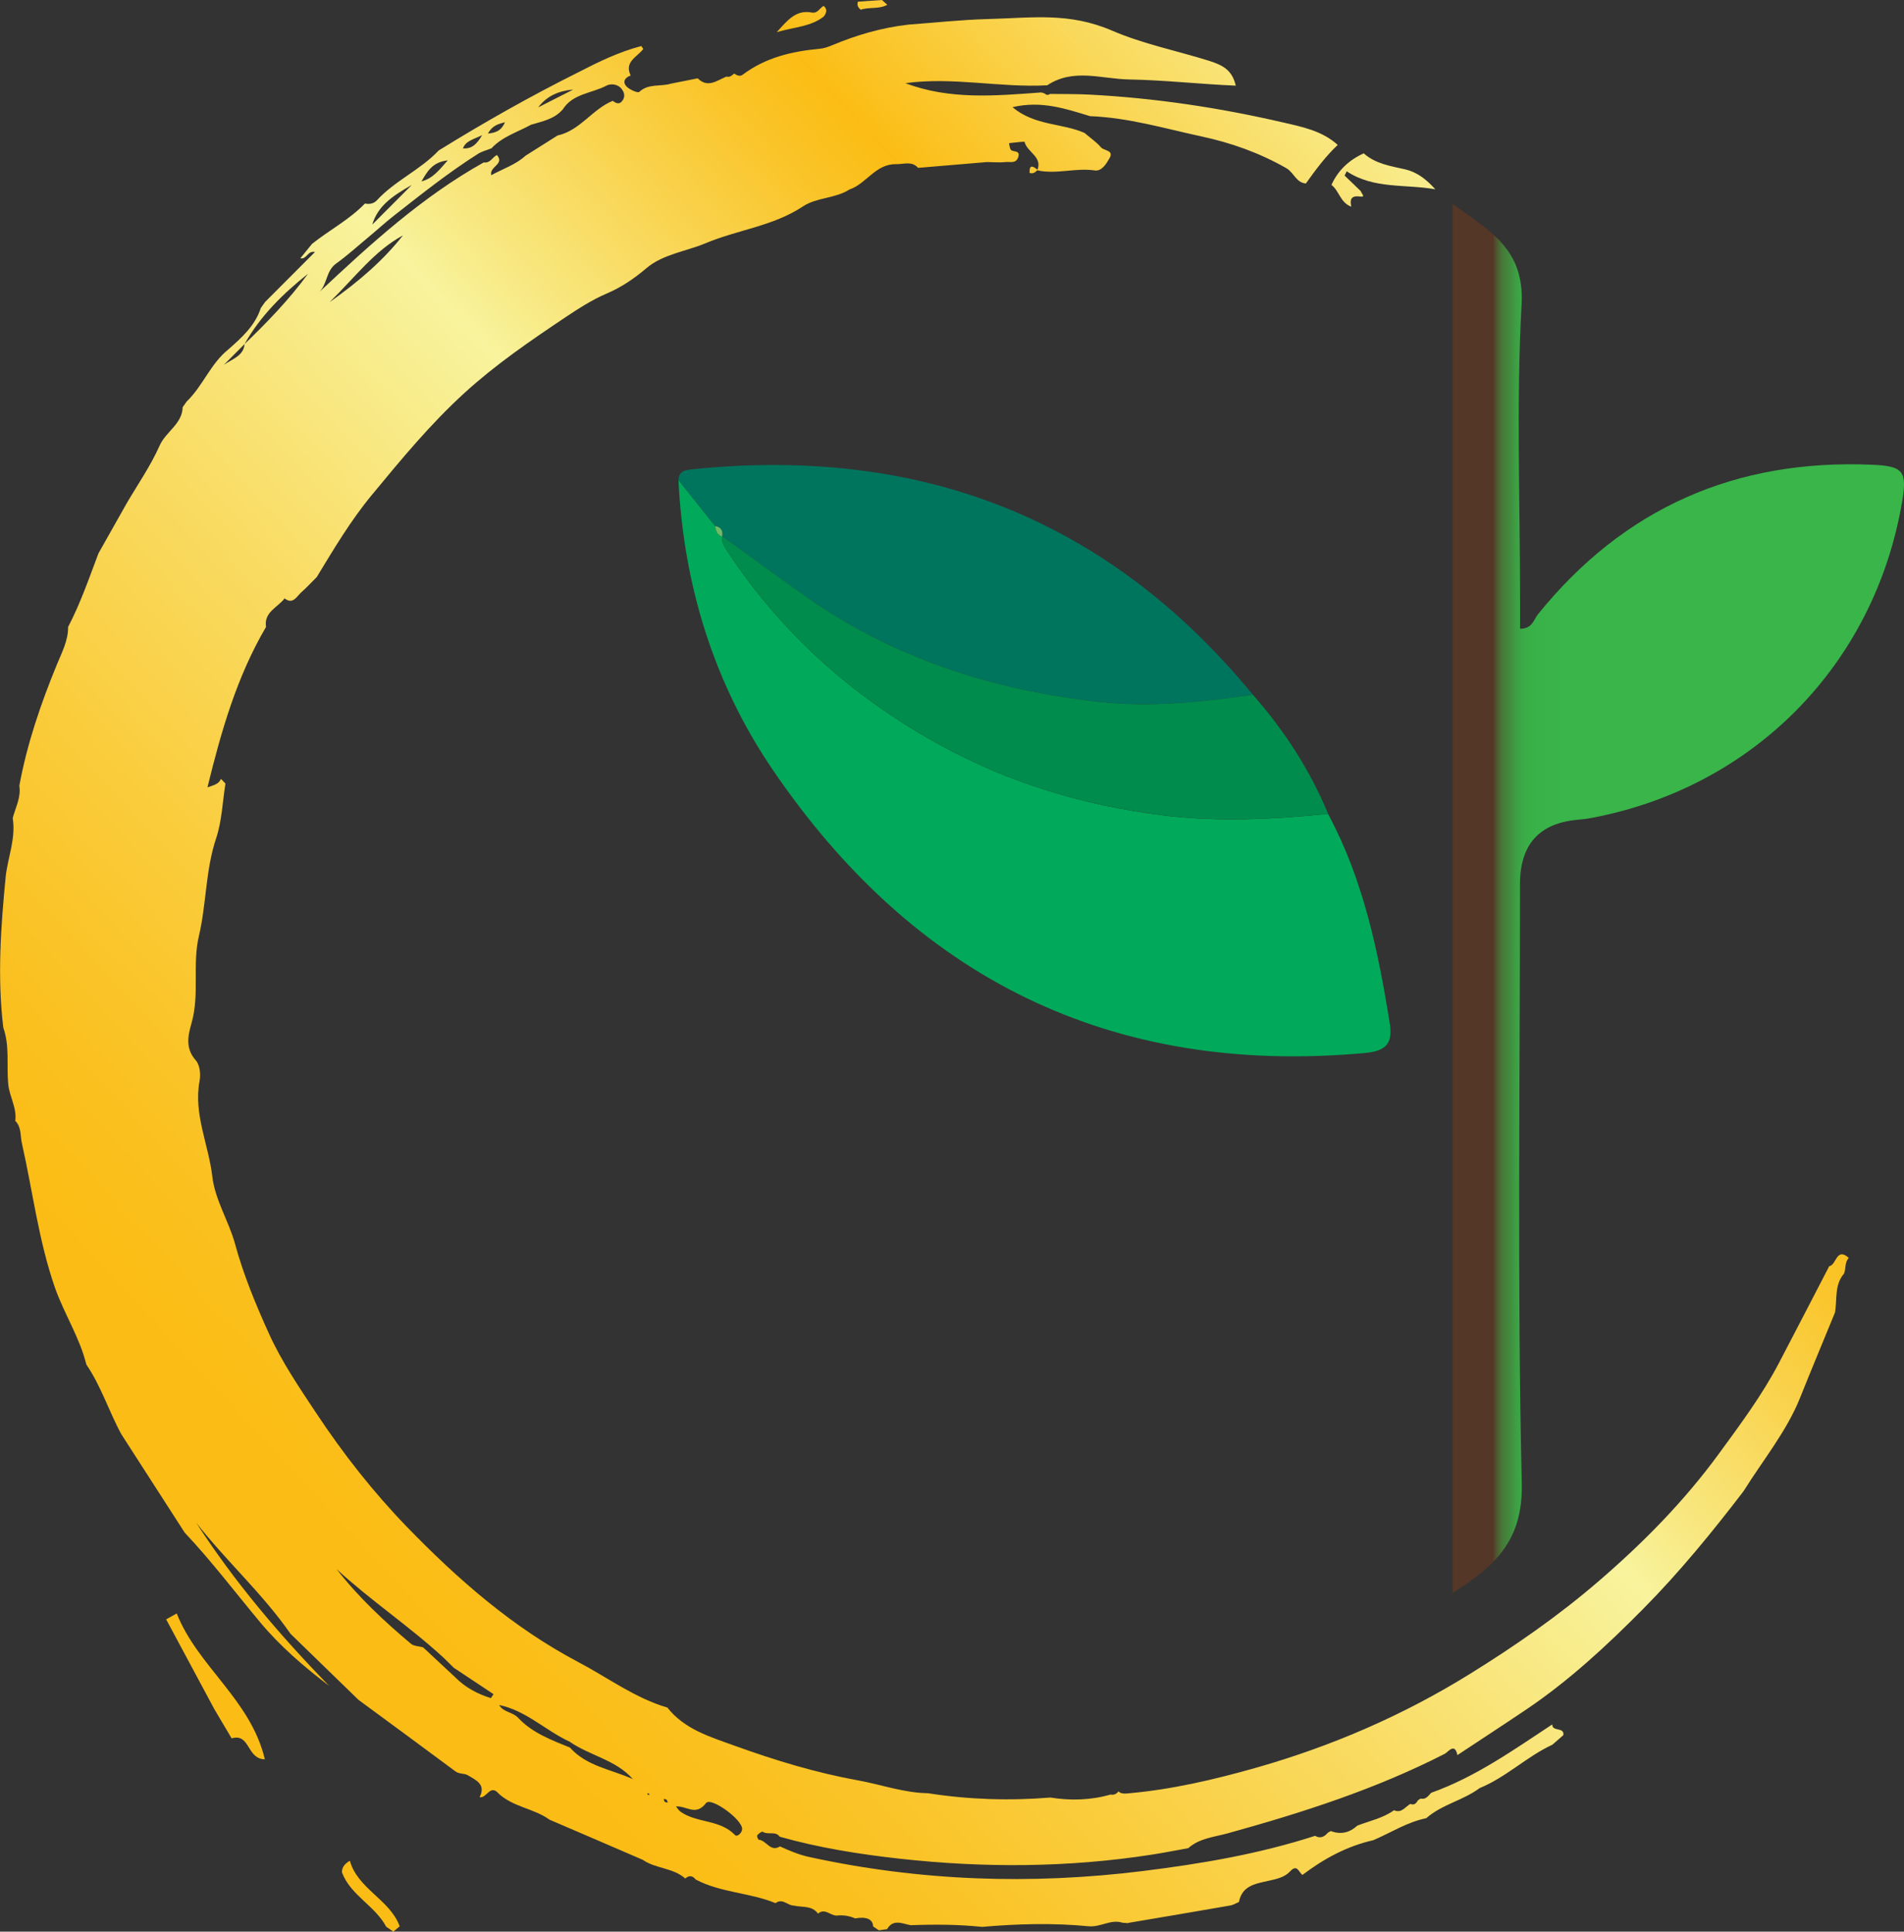
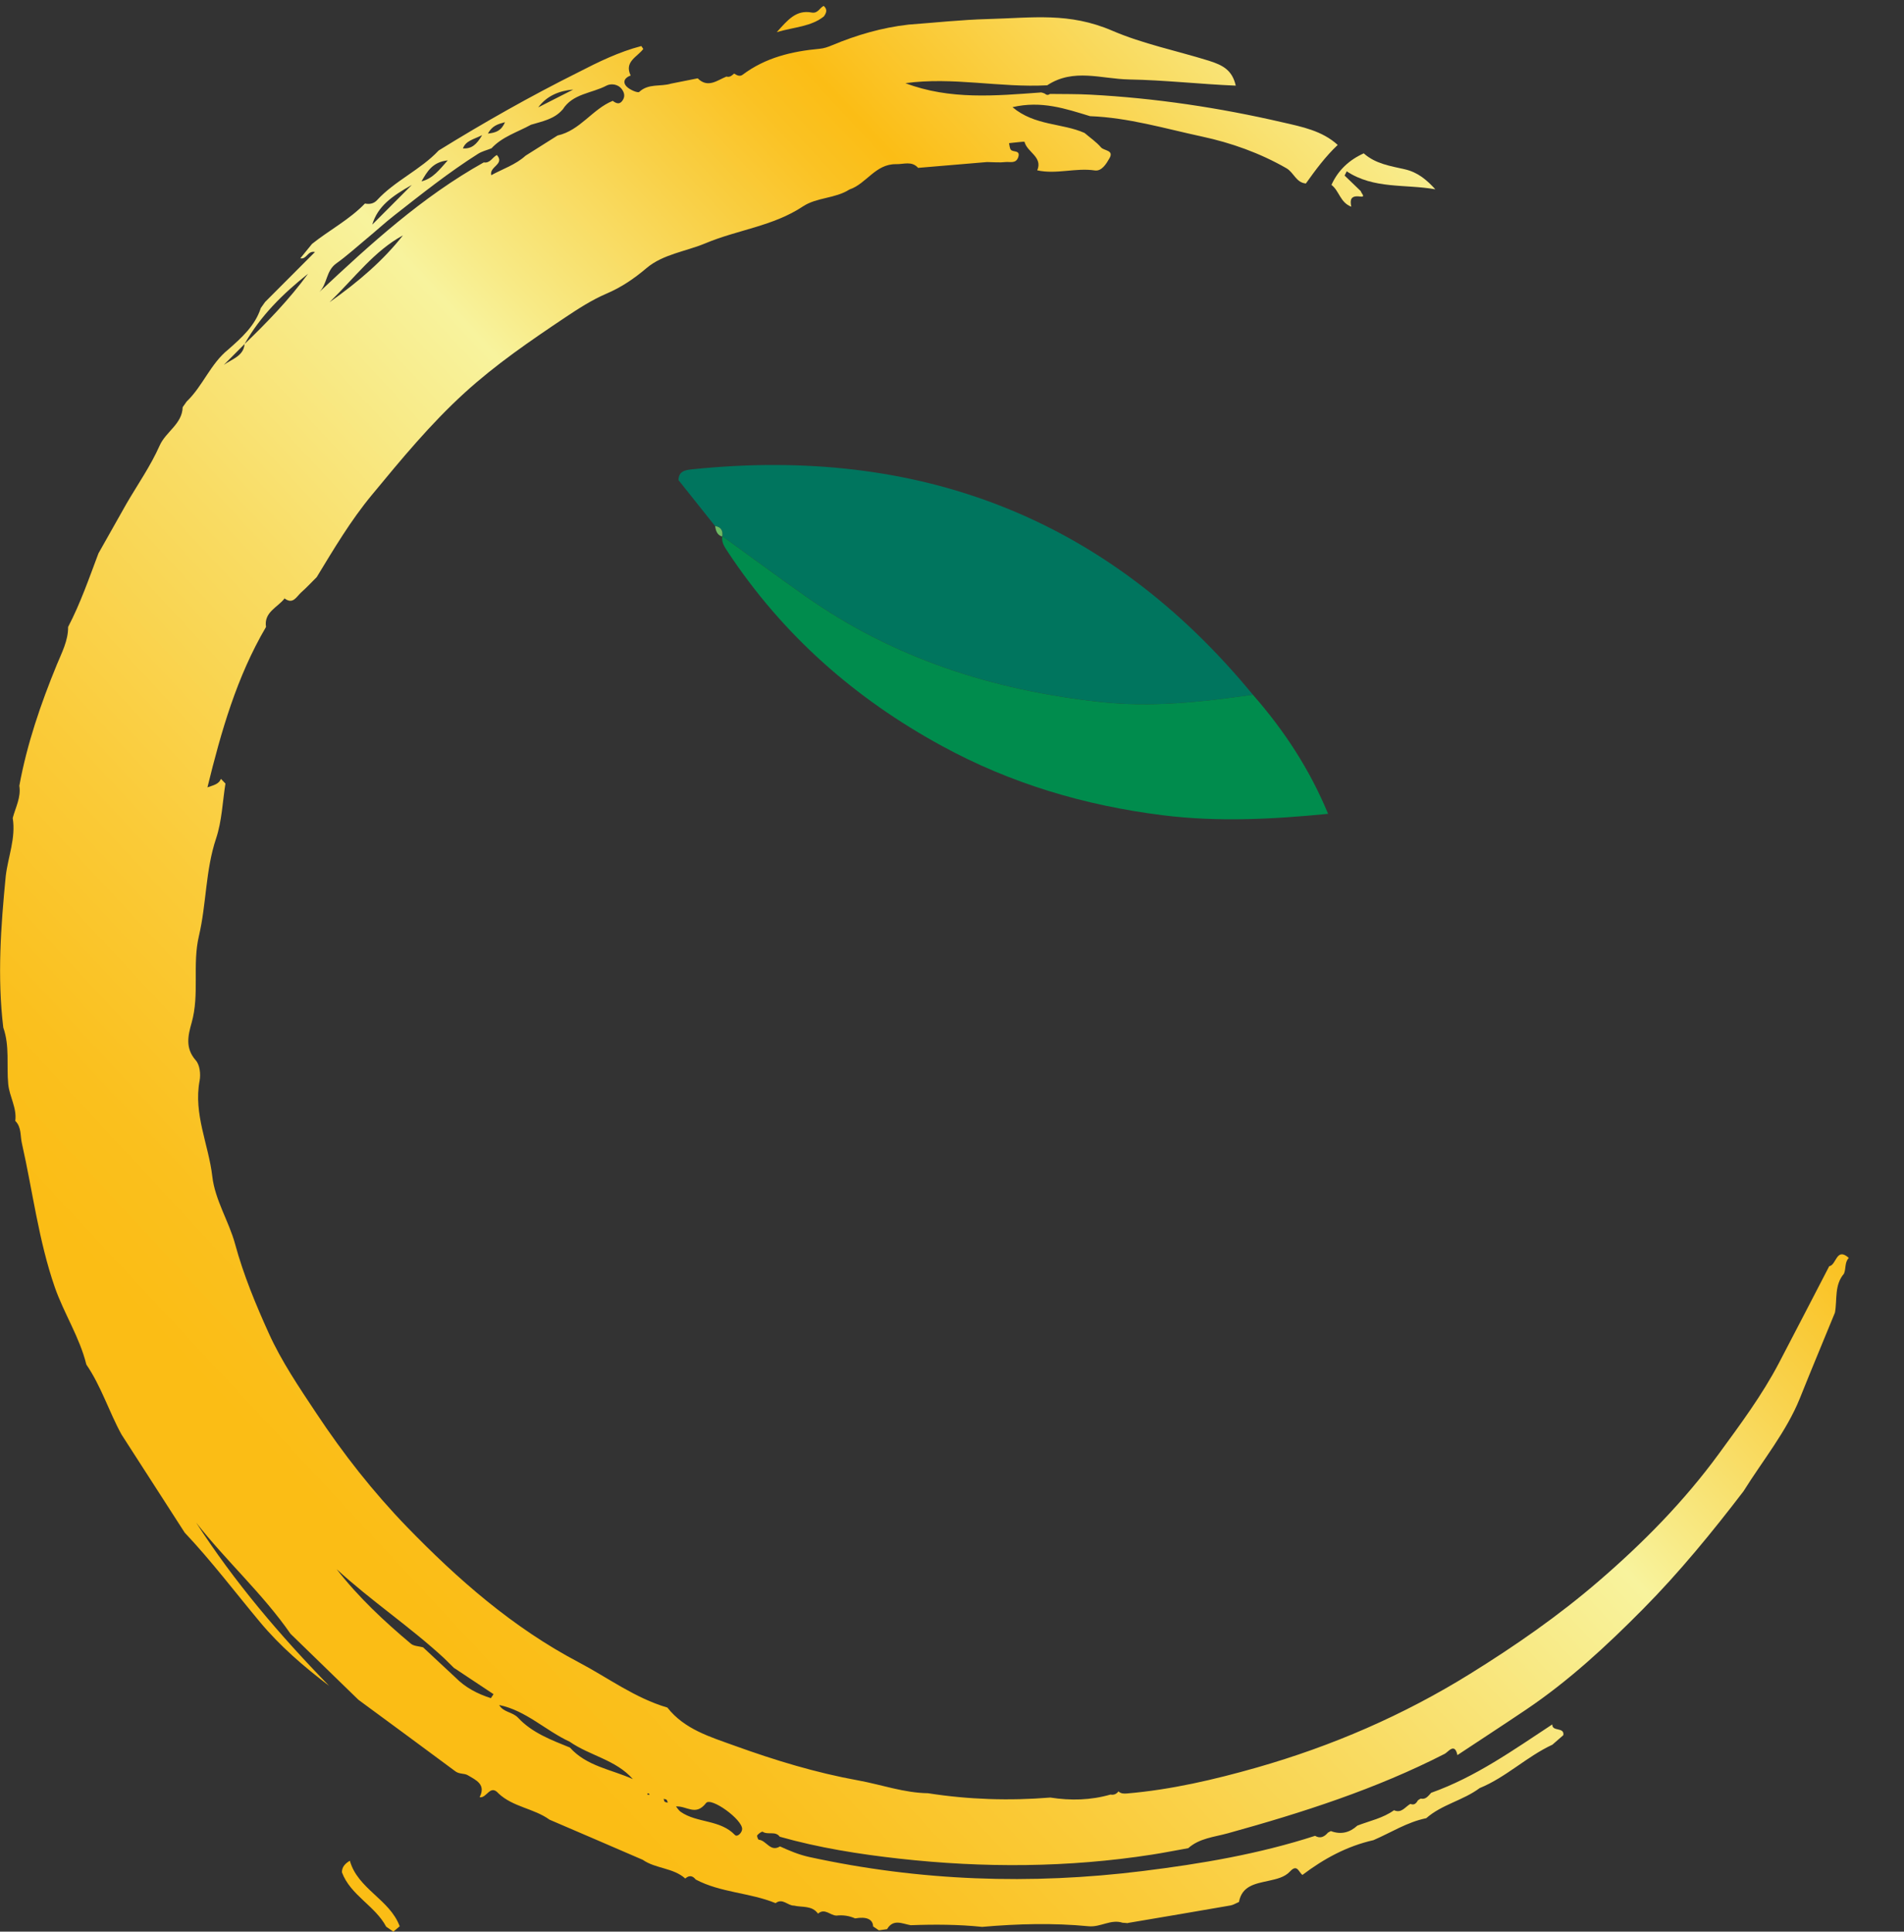
<svg xmlns="http://www.w3.org/2000/svg" xmlns:xlink="http://www.w3.org/1999/xlink" id="Layer_2" data-name="Layer 2" viewBox="0 0 215.89 218.96">
  <rect x="0" y="0" width="215.89" height="218.96" fill="#333333" stroke="none" />
  <defs>
    <style>
      .cls-1 {
        fill: url(#linear-gradient-4);
      }

      .cls-1, .cls-2, .cls-3, .cls-4, .cls-5, .cls-6, .cls-7, .cls-8, .cls-9, .cls-10, .cls-11, .cls-12 {
        fill-rule: evenodd;
      }

      .cls-2 {
        fill: #008c4d;
      }

      .cls-3 {
        fill: url(#linear-gradient-2);
      }

      .cls-4 {
        fill: url(#linear-gradient);
      }

      .cls-5 {
        fill: url(#linear-gradient-6);
      }

      .cls-6 {
        fill: url(#linear-gradient-5);
      }

      .cls-7 {
        fill: #6dbb64;
      }

      .cls-8 {
        fill: #00aa5a;
      }

      .cls-9 {
        fill: #00755e;
      }

      .cls-10 {
        fill: url(#linear-gradient-7);
      }

      .cls-11 {
        fill: url(#linear-gradient-8);
      }

      .cls-12 {
        fill: url(#linear-gradient-3);
      }
    </style>
    <linearGradient id="linear-gradient" x1="164.71" y1="101.84" x2="215.89" y2="101.84" gradientUnits="userSpaceOnUse">
      <stop offset=".09" stop-color="#553727" />
      <stop offset=".09" stop-color="#533e29" />
      <stop offset=".1" stop-color="#4c5e31" />
      <stop offset=".11" stop-color="#467939" />
      <stop offset=".13" stop-color="#418f3f" />
      <stop offset=".14" stop-color="#3da044" />
      <stop offset=".16" stop-color="#3aac47" />
      <stop offset=".19" stop-color="#39b349" />
      <stop offset=".26" stop-color="#39b54a" />
    </linearGradient>
    <linearGradient id="linear-gradient-2" x1="39.43" y1="174.45" x2="292.15" y2="-60.91" gradientUnits="userSpaceOnUse">
      <stop offset="0" stop-color="#fbbd15" />
      <stop offset=".04" stop-color="#fac01e" />
      <stop offset=".11" stop-color="#facb39" />
      <stop offset=".2" stop-color="#f9dc64" />
      <stop offset=".3" stop-color="#f8f39d" />
      <stop offset=".32" stop-color="#f8ea86" />
      <stop offset=".38" stop-color="#f9d149" />
      <stop offset=".42" stop-color="#fac223" />
      <stop offset=".44" stop-color="#fbbd15" />
      <stop offset=".58" stop-color="#f8f39d" />
      <stop offset="1" stop-color="#fbbd15" />
    </linearGradient>
    <linearGradient id="linear-gradient-3" x1="-22.4" y1="108.05" x2="230.31" y2="-127.3" xlink:href="#linear-gradient-2" />
    <linearGradient id="linear-gradient-4" x1="-19.72" y1="110.89" x2="232.95" y2="-124.43" xlink:href="#linear-gradient-2" />
    <linearGradient id="linear-gradient-5" x1="-1.89" y1="130.07" x2="250.81" y2="-105.28" xlink:href="#linear-gradient-2" />
    <linearGradient id="linear-gradient-6" x1="17.37" y1="150.75" x2="270.07" y2="-84.6" xlink:href="#linear-gradient-2" />
    <linearGradient id="linear-gradient-7" x1="40.96" y1="176.09" x2="293.66" y2="-59.25" xlink:href="#linear-gradient-2" />
    <linearGradient id="linear-gradient-8" x1="60.87" y1="197.47" x2="313.55" y2="-37.87" xlink:href="#linear-gradient-2" />
  </defs>
  <g id="Layer_1-2" data-name="Layer 1">
    <g>
      <g>
-         <path class="cls-4" d="m164.71,180.56V23.12c4.19,3.04,8.17,5.1,7.82,11.41-.62,11.18-.17,22.42-.17,33.64v3.1c1.39,0,1.53-1.02,2.02-1.63,9.76-12.09,22.46-17.62,37.9-16.96,3.59.15,3.98.75,3.38,4.28-3.16,18.4-16.84,32.29-35.18,35.75-.53.1-1.06.17-1.59.21q-6.54.58-6.54,7.28c0,22.65-.32,45.3.2,67.93.15,6.47-3,9.38-7.85,12.44Z" />
-         <path class="cls-8" d="m150.58,92.25c4,7.43,5.69,15.54,7,23.75.35,2.21-.35,3.14-2.82,3.36-28.85,2.64-51.17-8.56-67.22-32.22-6.6-9.73-10.04-20.85-10.61-32.72,1.38,1.73,2.77,3.47,4.15,5.21.09.52.21,1.02.81,1.19v-.04c-.1.69.24,1.19.61,1.75,6.22,9.43,14.44,16.67,24.31,22.04,7.81,4.25,16.16,6.74,25.03,7.85,6.31.79,12.5.45,18.75-.16Z" />
        <path class="cls-9" d="m81.08,59.63c-1.38-1.74-2.77-3.47-4.15-5.21.03-1.02.76-1.14,1.54-1.22,25.69-2.66,47.05,5.44,63.59,25.55-5.78.84-11.5,1.47-17.42.81-12.09-1.34-23.27-4.92-33.26-11.94-3.19-2.24-6.32-4.56-9.48-6.84v.04c.09-.65-.12-1.09-.82-1.19Z" />
        <path class="cls-2" d="m81.9,60.78c3.16,2.28,6.29,4.6,9.48,6.84,9.99,7.02,21.17,10.6,33.26,11.94,5.92.66,11.64.02,17.42-.81,3.56,4.05,6.47,8.51,8.53,13.5-6.24.61-12.44.95-18.75.16-8.87-1.11-17.22-3.59-25.03-7.85-9.87-5.37-18.09-12.61-24.31-22.04-.36-.55-.71-1.05-.6-1.75Z" />
        <path class="cls-7" d="m81.08,59.63c.7.11.91.54.81,1.19-.6-.17-.72-.68-.81-1.19Z" />
      </g>
      <g>
        <g>
          <path class="cls-3" d="m35.35,27.67c1.97-1.58,4.26-2.76,6.03-4.6.52.11,1.01.01,1.36-.37,2.04-2.22,4.93-3.44,7-5.64,5.14-3.18,10.39-6.15,15.8-8.85,2.31-1.19,4.64-2.33,7.18-2.99.07.11.14.22.22.33-.68.91-2.19,1.44-1.43,3.01-.68.24-.95.74-.46,1.25.34.36,1.27.76,1.43.61,1.06-.99,2.43-.57,3.61-.94,1.01-.2,2.01-.4,3.02-.6,1.16,1.15,2.2.23,3.26-.2.38.12.62-.13.87-.34.3.19.64.38.97.13,2.58-1.94,5.57-2.65,8.73-2.94.48-.04.97-.21,1.41-.4,2.78-1.16,5.65-2,8.67-2.34,2.99-.22,5.98-.55,8.98-.63,5.12-.13,9.2-.8,14.16,1.34,3.45,1.48,7.25,2.25,10.89,3.38,1.63.51,2.67,1.08,3.07,2.83-4.08-.17-8.06-.63-12.09-.7-3.17-.06-6.3-1.31-9.29.66-5.36.29-10.71-.98-16.08-.24,5.04,1.91,10.22,1.43,15.4,1.05.14.03.27.07.4.13.19.17.38.2.59.04,1.52.02,3.05,0,4.57.08,7.37.39,14.64,1.48,21.81,3.14,2.18.5,4.49.95,6.25,2.56-1.39,1.31-2.51,2.83-3.61,4.37-1.11-.09-1.36-1.24-2.21-1.73-3-1.72-6.26-2.88-9.57-3.59-4.19-.9-8.34-2.15-12.69-2.31-2.76-.84-5.51-1.79-8.8-1.02,2.54,2.13,5.63,1.79,8.17,2.92.63.54,1.34,1.02,1.87,1.64.34.39,1.5.3.96,1.23-.36.63-.88,1.5-1.67,1.38-2.19-.32-4.35.47-6.52-.01.65-1.52-1.15-2.05-1.44-3.22-.02-.08-1.15.09-1.76.14.06.25.06.56.21.75.24.3,1.12,0,.83.85-.26.75-.93.49-1.43.54-.69.08-1.4.01-2.1,0-2.6.22-5.21.44-7.82.66-.72-.81-1.62-.4-2.49-.42-2.35-.04-3.36,2.22-5.29,2.87-1.62,1.04-3.71.88-5.28,1.92-3.37,2.24-7.41,2.65-11.03,4.17-2.25.94-4.85,1.25-6.7,2.82-1.42,1.2-2.84,2.17-4.55,2.9-1.66.71-3.2,1.71-4.7,2.71-3.94,2.64-7.86,5.32-11.37,8.52-3.89,3.54-7.21,7.57-10.54,11.6-2.4,2.9-4.3,6.11-6.24,9.3-.59.59-1.16,1.2-1.78,1.75-.52.47-.91,1.39-1.87.66-.01-.06-.03-.12-.05-.17.02.06.04.12.06.17-.79,1.03-2.37,1.55-2.11,3.24-3.31,5.64-5.08,11.81-6.64,18.18.71-.25,1.29-.36,1.53-.96.17.17.34.35.51.53-.33,2.08-.4,4.24-1.06,6.22-1.21,3.62-1.09,7.42-1.95,11.07-.76,3.22.09,6.58-.82,9.81-.41,1.45-.76,2.89.47,4.28.46.52.57,1.57.43,2.31-.71,3.77,1.02,7.22,1.44,10.84.3,2.66,1.9,5.14,2.58,7.65.96,3.53,2.35,6.87,3.82,10.12,1.43,3.17,3.43,6.12,5.39,9.07,3.05,4.6,6.44,8.92,10.27,12.88,5.78,5.96,12.02,11.43,19.47,15.35,3.33,1.75,6.38,4.06,10.07,5.14,1.94,2.47,4.85,3.32,7.64,4.33,4.57,1.65,9.2,3.06,14.01,3.93,2.63.48,5.18,1.41,7.9,1.45,4.6.72,9.23.87,13.87.49,2.3.36,4.58.31,6.83-.34.4.08.7-.08.92-.39l-.03.03c.28.25.57.27.96.24,5.03-.43,9.91-1.57,14.73-2.94,8.55-2.44,16.62-5.93,24.18-10.62,5.13-3.18,10.07-6.61,14.59-10.51,5.02-4.32,9.67-9.03,13.62-14.43,2.45-3.35,4.9-6.64,6.82-10.3,1.91-3.65,3.8-7.31,5.7-10.97.83-.12.79-2.21,2.22-.94-.49.51-.3,1.21-.55,1.79-1.11,1.3-.75,2.92-1.02,4.41-1.33,3.25-2.69,6.49-3.99,9.74-1.51,3.74-4.2,7.02-6.38,10.51-3.56,4.65-7.26,9.18-11.4,13.36-4.12,4.16-8.4,8.13-13.29,11.42-2.57,1.73-5.17,3.42-7.75,5.13-.3-1.47-1.07-.33-1.43-.15-7.83,4.01-16.16,6.68-24.63,9.02-1.52.42-3.2.55-4.46,1.68-1.37.24-2.74.52-4.11.73-9.52,1.48-19.08,1.52-28.63.46-4.58-.51-9.13-1.23-13.58-2.49-.48-.68-1.33-.17-1.93-.56-.09-.06-.47.21-.62.4-.06.08.09.49.17.5.87.07,1.31,1.44,2.41.76,1.07.49,2.14.94,3.32,1.2,12.51,2.73,25.12,3.17,37.82,1.59,6.62-.82,13.17-1.93,19.53-3.99.62.36,1.07.09,1.47-.37.11-.05.22-.11.32-.17,1.14.43,2.13.18,3.01-.62,1.4-.54,2.9-.84,4.15-1.74.87.38,1.27-.4,1.86-.72.43.18.66-.06.85-.4.1-.08.21-.15.32-.2.6.13.86-.32,1.19-.66,5.04-1.79,9.33-4.86,13.73-7.75-.04.86,1.4.26,1.25,1.22-.41.36-.82.72-1.24,1.08-2.93,1.36-5.24,3.69-8.25,4.92-1.87,1.4-4.28,1.85-6.05,3.41-2.17.44-4.01,1.64-5.99,2.49-3.01.68-5.63,2.11-8.05,3.94-.42-.28-.58-1.28-1.39-.41-.64.7-1.58.88-2.46,1.08-1.5.33-3.01.56-3.35,2.4-.32.13-.62.33-.95.39-3.88.68-7.77,1.33-11.66,1.99l.04.02c-.21-.02-.42-.03-.63-.05-1.33-.43-2.49.53-3.85.4-4.01-.39-8.04-.28-12.07.07-2.7-.28-5.4-.29-8.1-.19-.95-.16-1.97-.76-2.68.45h-.02c-.3.04-.61.09-.91.13-.22-.14-.43-.29-.65-.44-.03-.82-.76-1.14-2.04-.91-.67-.3-1.38-.4-2.11-.32-.71,0-1.32-.89-2.1-.22h0c-.68-.95-1.78-.69-2.72-.91-.71.02-1.29-.89-2.09-.28-2.93-1.2-6.23-1.18-9.06-2.68-.35-.45-.75-.5-1.18-.11-1.37-1.23-3.35-1.1-4.82-2.12-3.52-1.52-7.04-3.04-10.57-4.55-1.77-1.28-4.14-1.43-5.78-2.97-.96-1.11-1.34.58-2.15.42.76-1.47-.44-1.95-1.36-2.5-.38-.22-.93-.1-1.37-.42-3.66-2.72-7.34-5.42-11.01-8.12-2.57-2.49-5.13-4.99-7.7-7.48-3.15-4.54-7.29-8.25-10.69-12.59,4.33,6.71,9.48,12.76,15.07,18.49-2.87-2.18-5.57-4.5-7.85-7.24-2.83-3.39-5.49-6.91-8.53-10.13-2.39-3.71-4.78-7.42-7.17-11.13-1.42-2.59-2.29-5.45-3.98-7.92-.76-3.09-2.54-5.79-3.58-8.77-1.84-5.31-2.5-10.87-3.73-16.31-.2-.86-.03-1.83-.75-2.54.2-1.48-.67-2.76-.8-4.18-.2-2.13.18-4.31-.56-6.4-.69-5.74-.28-11.46.28-17.18.26-2.19,1.16-4.31.79-6.57.32-1.21.96-2.35.75-3.66.87-4.74,2.42-9.26,4.25-13.72.55-1.34,1.3-2.74,1.28-4.28,1.4-2.68,2.38-5.53,3.44-8.34,1.07-1.89,2.14-3.78,3.2-5.67,1.27-2.17,2.73-4.27,3.74-6.55.7-1.58,2.56-2.44,2.61-4.35.15-.21.3-.43.45-.64,1.84-1.76,2.7-4.28,4.72-5.9,1.52-1.34,3.04-2.69,3.69-4.7.16-.23.33-.46.49-.69,1.86-1.87,3.73-3.73,5.65-5.66-.84-.19-.93.87-1.66.71.45-.55.88-1.08,1.32-1.62Zm16.16,161.43c-.39-.39-.79-.77-1.18-1.16-3.87-3.57-8.28-6.5-12.16-10.07,2.47,3.18,5.37,5.89,8.42,8.45.33.28.91.28,1.38.41,1.21,1.13,2.43,2.26,3.64,3.39,1.15,1.17,2.53,1.89,4.05,2.37.1-.15.2-.3.3-.45-1.48-.98-2.96-1.97-4.44-2.95ZM27.73,39c2.59-2.49,5.08-5.07,7.2-7.97-2.84,2.26-5.41,4.78-7.2,7.97-.78.79-1.57,1.57-2.35,2.36.93-.66,2.25-1.01,2.35-2.36Zm36.87,158.43c-2.74-1.26-4.94-3.53-8-4.16.49.85,1.5.76,2.15,1.45,1.58,1.7,3.75,2.51,5.87,3.37,1.9,2.13,4.71,2.48,7.14,3.58-1.92-2.19-4.87-2.65-7.15-4.23Zm-.81-185.01c-.94,1.09-2.29,1.33-3.58,1.72-1.53.84-3.26,1.35-4.48,2.67-.51.21-1.08.34-1.53.63-3.32,2.1-6.38,4.54-9.46,6.95-1.1.86-2.13,1.81-3.21,2.7-1.13.94-2.22,1.93-3.41,2.78-1.17.84-.99,2.32-1.92,3.24,5.8-5.44,11.64-10.78,18.65-14.7.73.12.98-.58,1.49-.84.93,1.05-.88,1.3-.64,2.29,1.34-.73,2.77-1.19,3.89-2.21,1.21-.76,2.42-1.53,3.63-2.29,2.57-.57,3.94-2.99,6.26-3.93.36.28.75.45,1.08,0,.33-.44.27-.89-.06-1.33-.47-.62-1.28-.63-1.72-.4-1.67.89-3.85.9-4.98,2.72Zm12.86,192.35c.17.2.31.45.52.6,1.85,1.3,4.47.86,6.16,2.63.26.28.8-.24.82-.66.04-1.1-3.54-3.67-4.09-2.96-1.19,1.53-2.16.31-3.41.39ZM45.69,26.68c-3.28,1.79-5.39,4.72-8.33,7.58,3.41-2.41,6.11-4.77,8.33-7.58Zm-3.48-1.22c1.35-1.35,2.7-2.7,4.49-4.5-2.3,1.3-3.87,2.43-4.49,4.5Zm8.56-7.28c-1.77.19-2.35,1.31-2.98,2.38,1.31-.33,2.02-1.31,2.98-2.38Zm14.23-8.03c-1.63.14-3.01.73-3.97,2.02,1.32-.67,2.64-1.35,3.97-2.02Zm-10.33,5.17c-1.04.51-1.84.63-2.18,1.5.99.07,1.55-.44,2.18-1.5Zm.65-.18c.91-.09,1.53-.32,1.94-1.29-.84.23-1.43.39-1.94,1.29Zm20.4,189.2c-.05-.12-.06-.26-.14-.33-.08-.07-.22-.07-.33-.1.04.11.05.25.12.32.08.07.22.07.35.11Zm-2.14-1.03c-.05,0-.11-.02-.16-.03,0,.05-.01.15,0,.15.07.02.15.01.23.01-.02-.05-.04-.09-.07-.14Z" />
          <path class="cls-12" d="m93.42,1.86c-1.46,1.16-3.29,1.19-5.34,1.78,1.24-1.38,2.19-2.55,3.95-2.22.73.13.9-.54,1.37-.75.45.4.31.79.01,1.2Z" />
-           <path class="cls-1" d="m97.6,1.1c-.31-.24-.46-.52-.32-.91.91-.06,1.82-.13,2.72-.19.2.18.4.36.61.54-.94.53-2.04.23-3.01.56Z" />
-           <path class="cls-6" d="m116.74,19.6c-.04-.98.38-.79.91-.35-.24.27-.5.49-.91.35Z" />
          <path class="cls-5" d="m154.64,17.39c1.32,1.18,3.02,1.43,4.65,1.8,1.49.34,2.5,1.22,3.46,2.27-3.4-.61-6.97,0-10.05-2.04-.08.16-.16.32-.24.48.61.59,1.23,1.18,1.84,1.77.02.22.63.71-.09.61-1.09-.15-1.15.41-.99,1.15-1.27-.47-1.36-1.8-2.25-2.47.75-1.66,2-2.83,3.67-3.58Z" />
        </g>
-         <path class="cls-10" d="m26.26,197.04c-.65-1.1-1.3-2.2-1.95-3.29-1.82-3.4-3.65-6.79-5.47-10.19.4-.22.8-.45,1.2-.67,2.37,6.01,8.39,9.77,9.99,16.53-2.08-.02-1.64-3-3.77-2.37Z" />
        <path class="cls-11" d="m43.79,218.4c-1.26-2.38-4.05-3.56-5.02-6.17,0-.64.4-1.01.9-1.31.89,3.2,4.53,4.39,5.65,7.43-.24.21-.49.41-.73.62l-.04-.05c-.25-.17-.5-.34-.76-.52Z" />
      </g>
    </g>
  </g>
</svg>